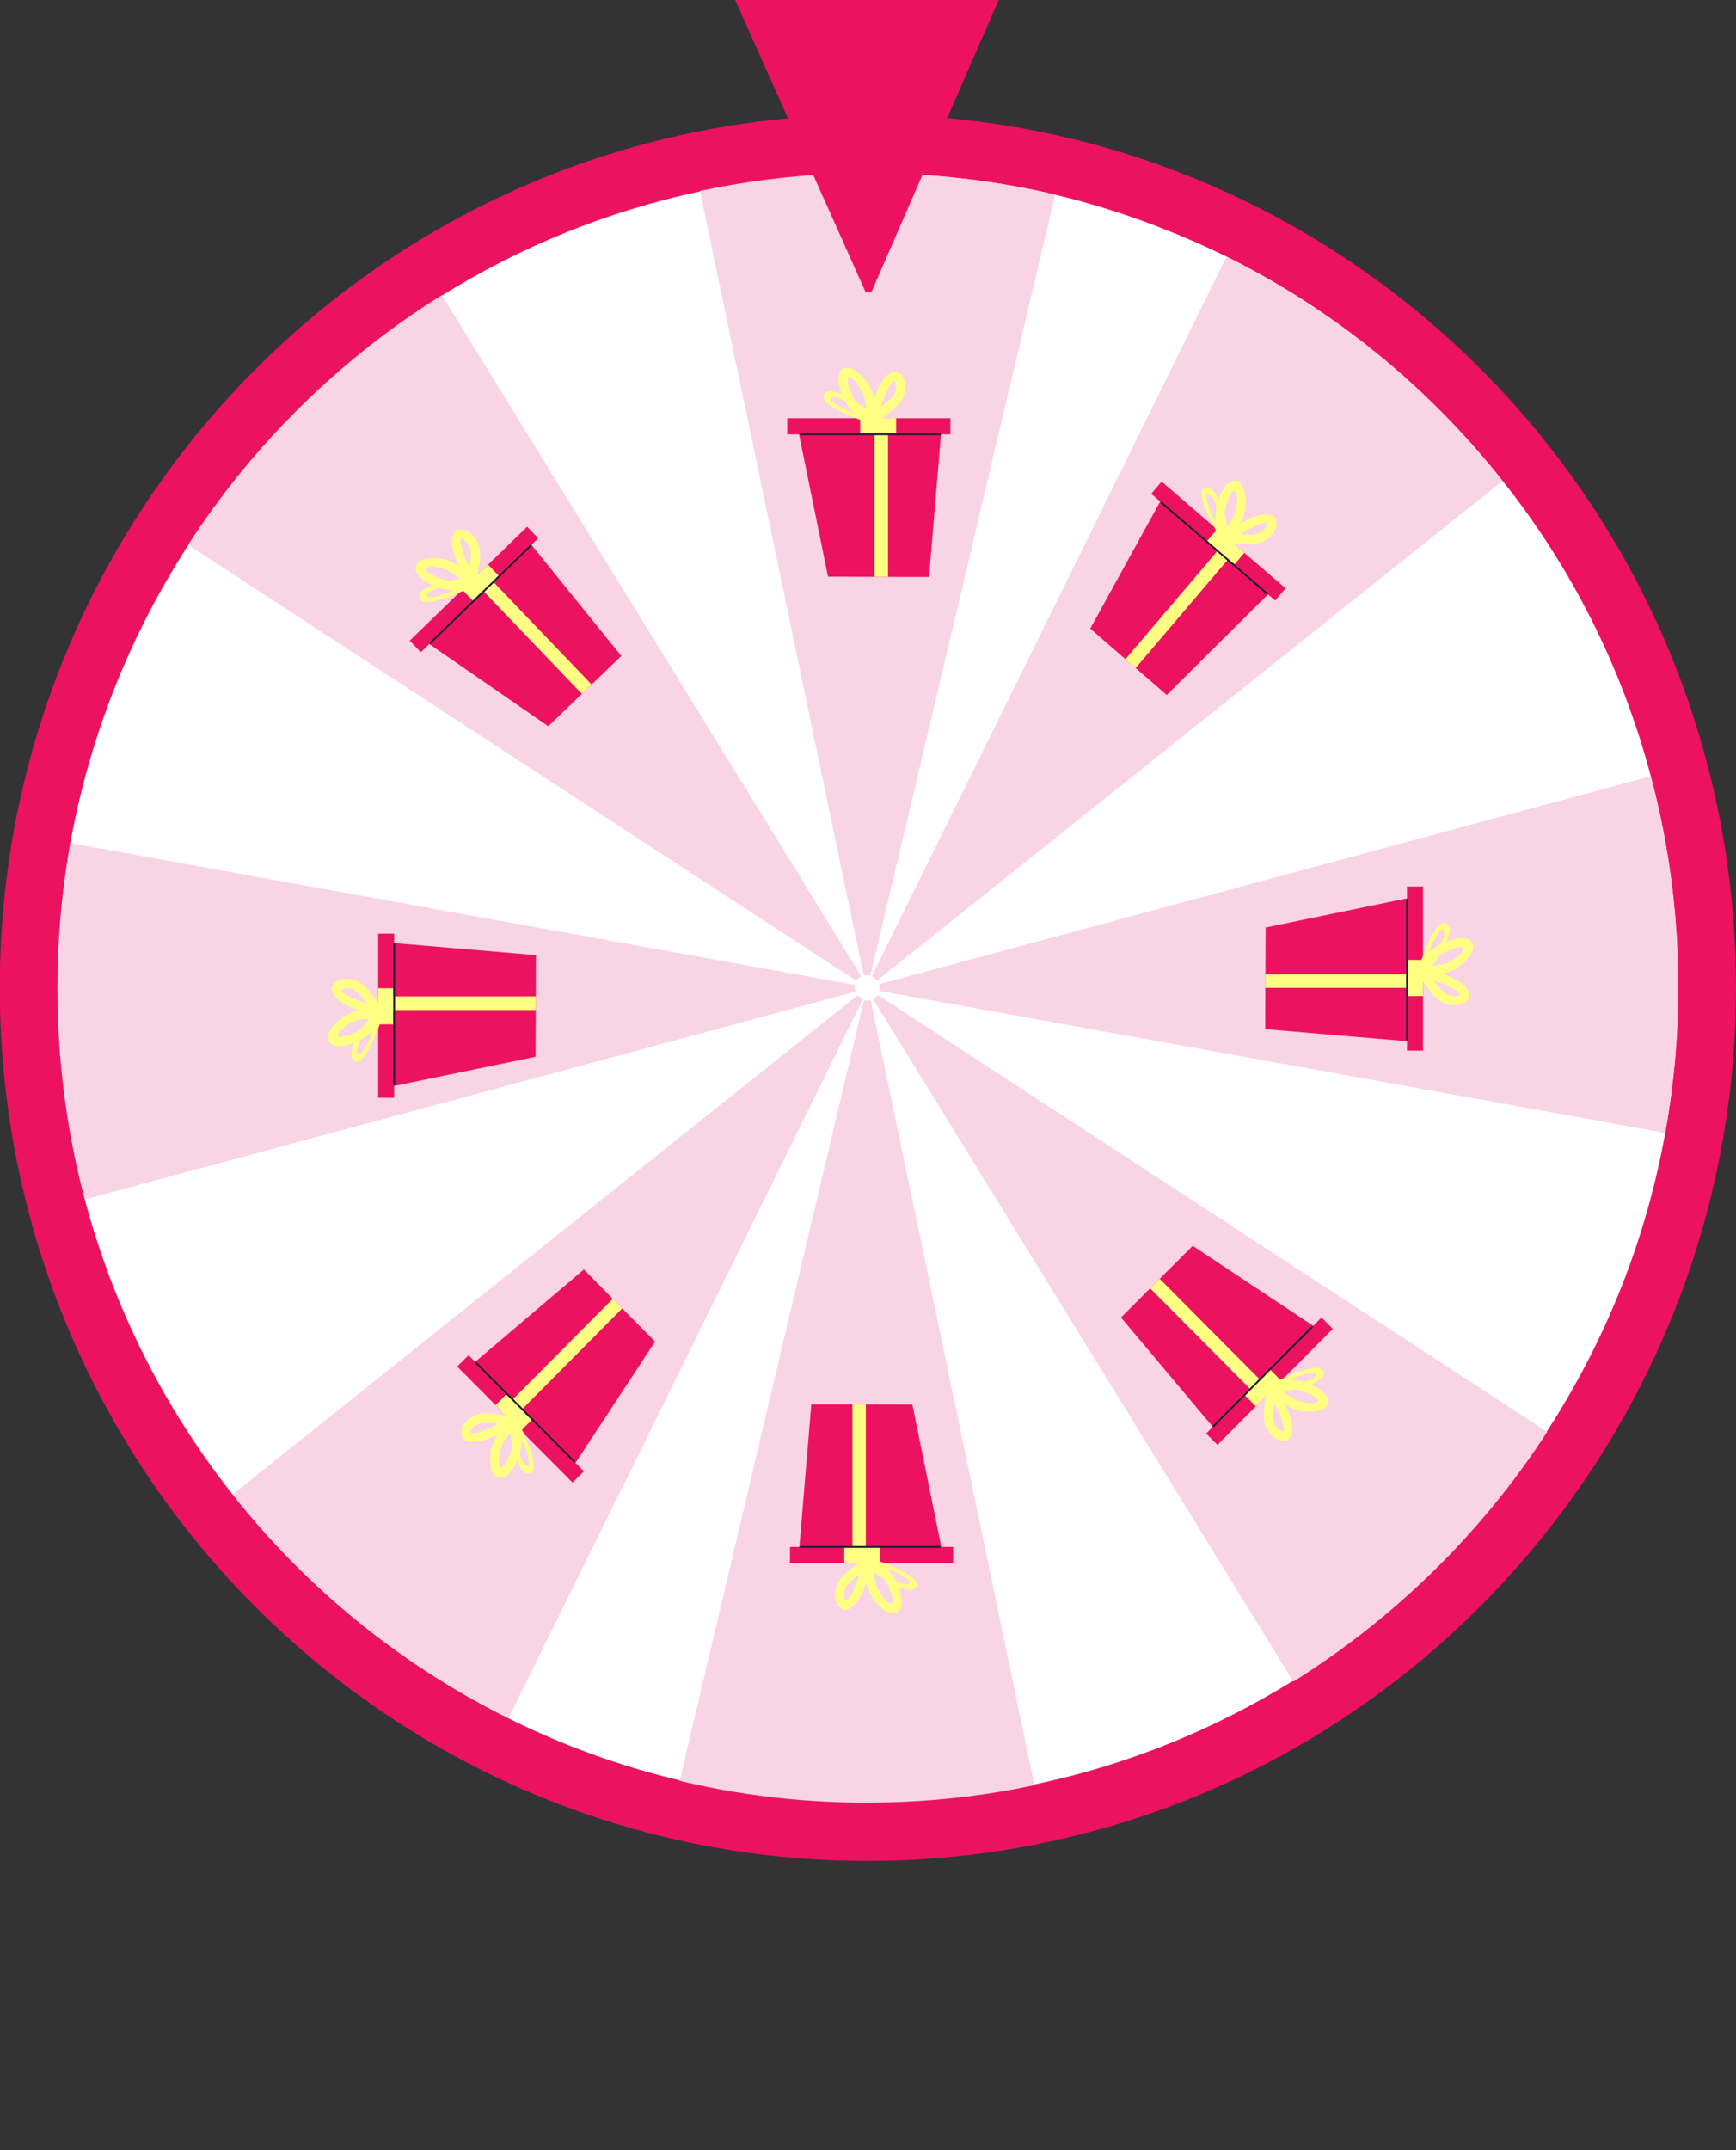
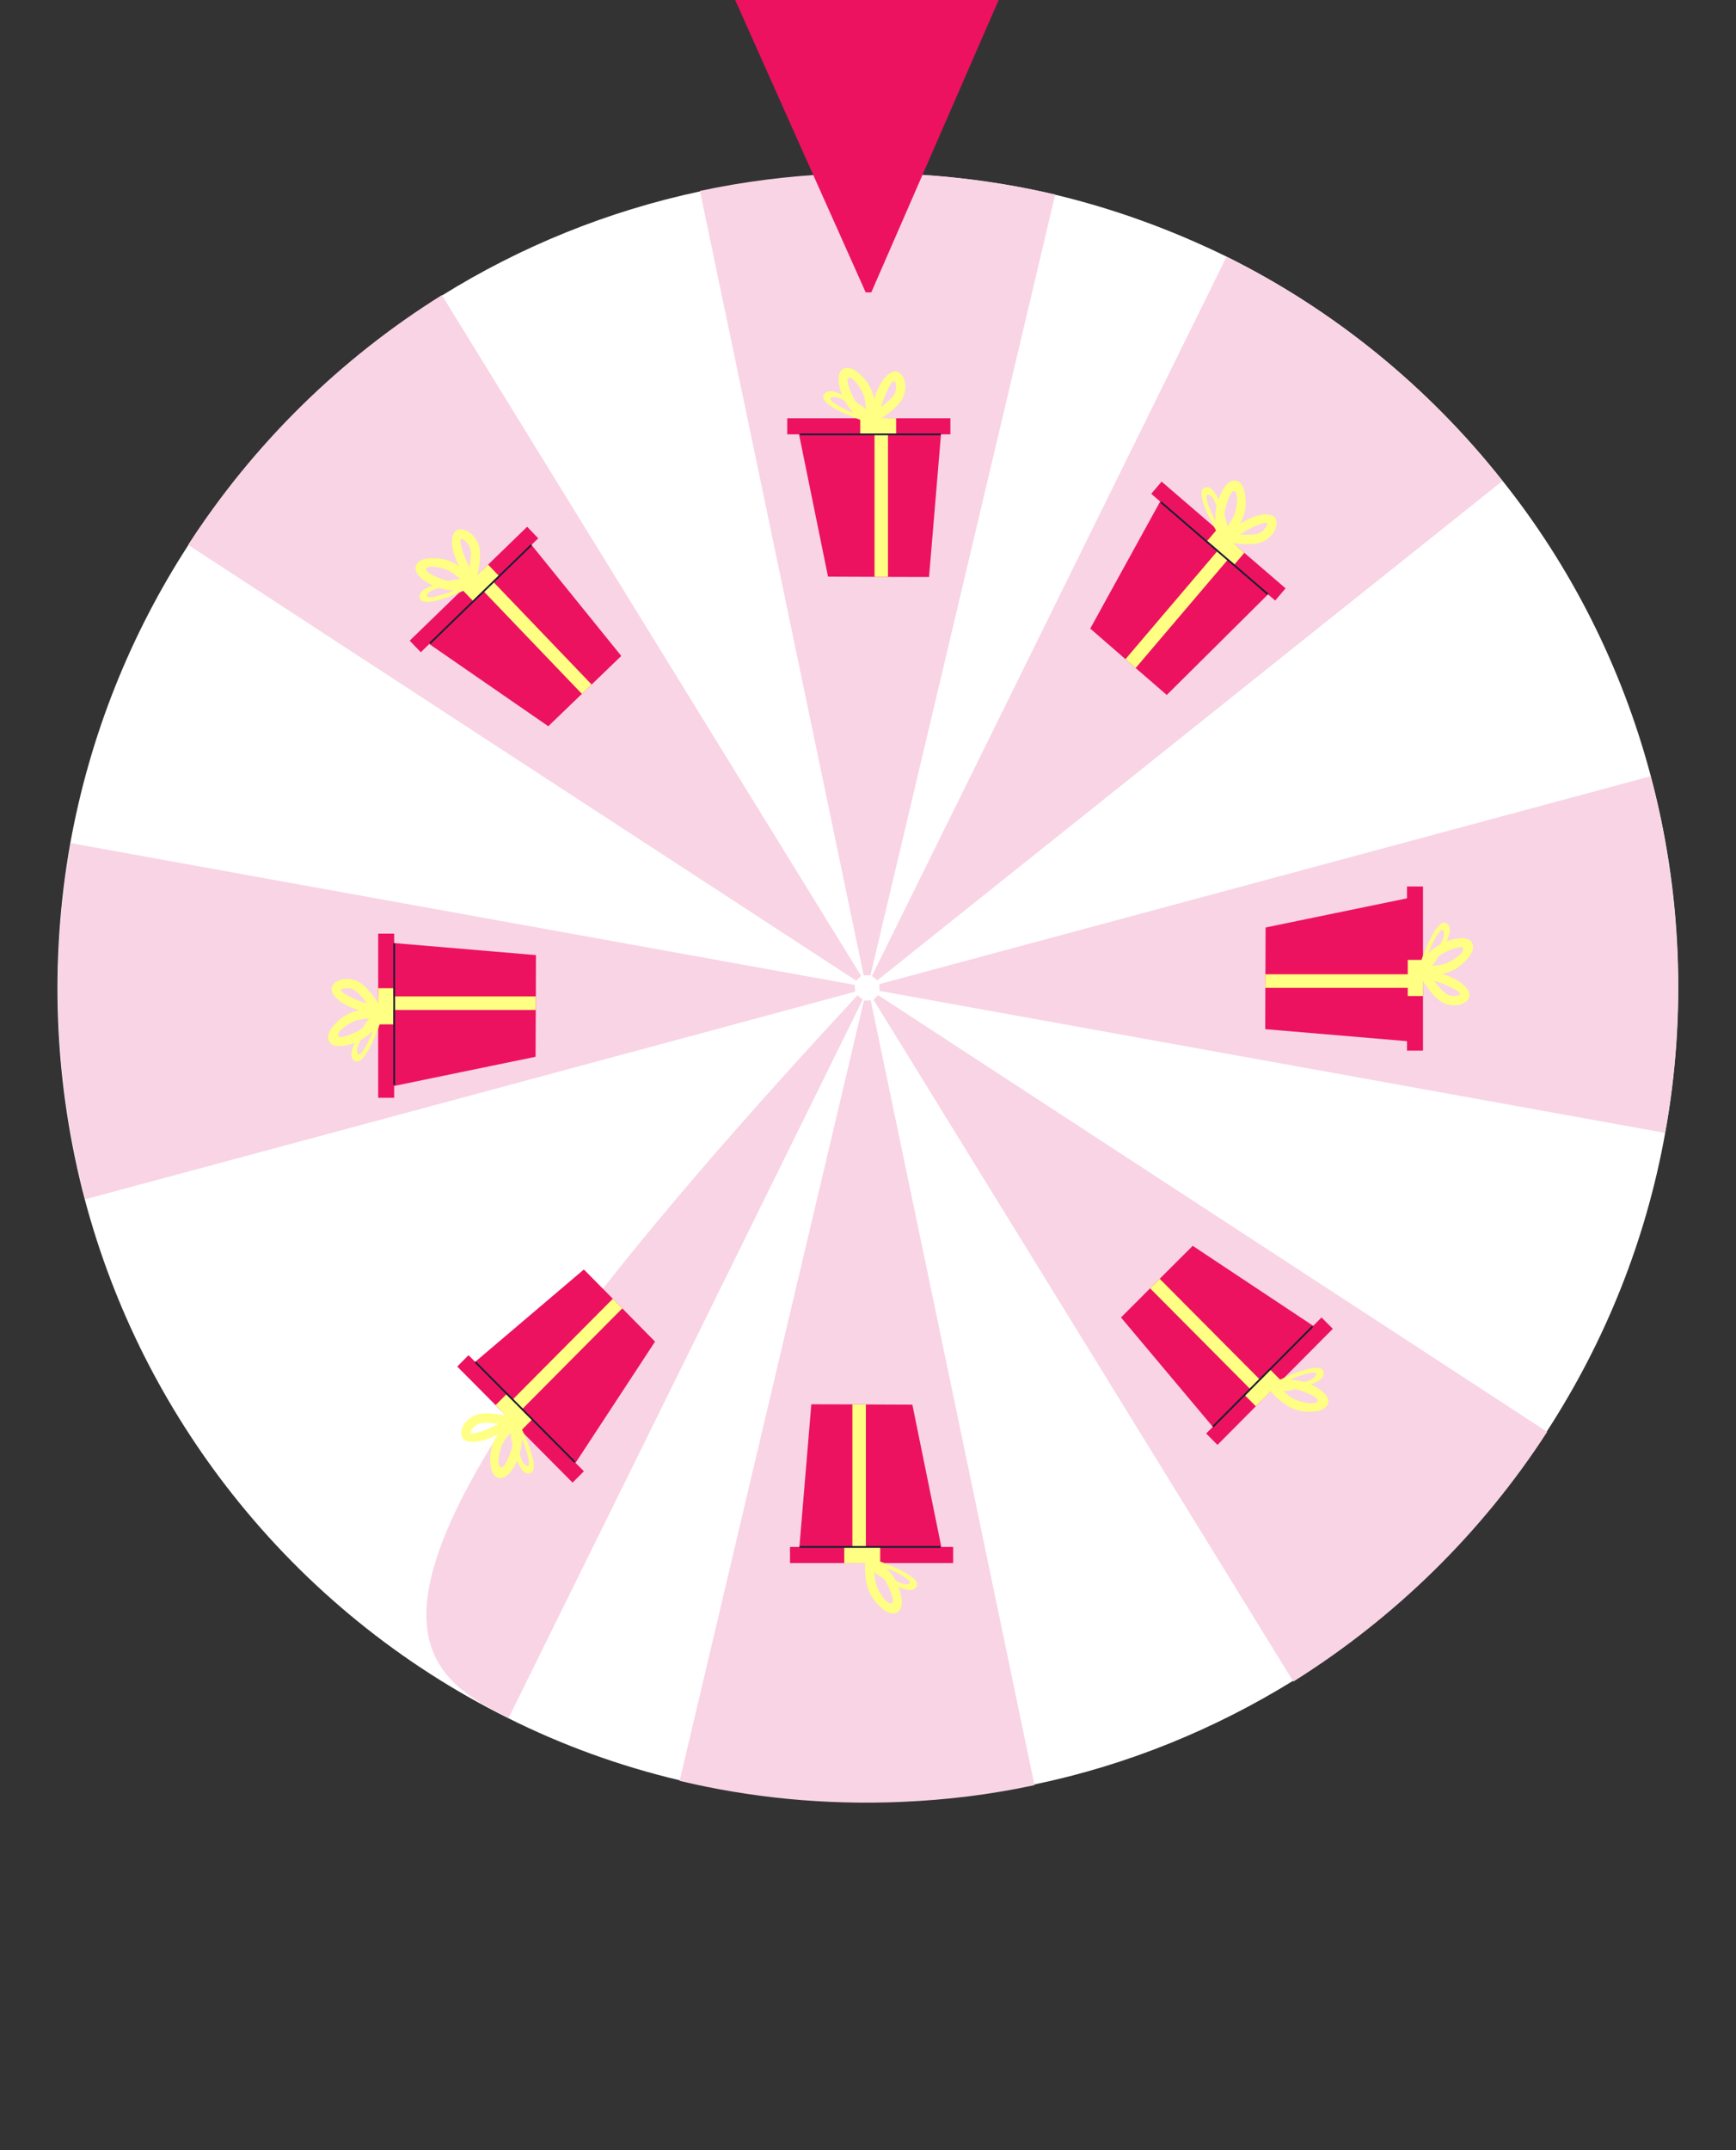
<svg xmlns="http://www.w3.org/2000/svg" width="189" height="234" viewBox="0 0 189 234" fill="none">
  <rect x="0" y="0" width="189" height="234" fill="#333333" stroke="none" />
  <g clip-path="url(#clip0_13_51)">
-     <path d="M0.058 111.457C2.208 163.891 46.228 204.624 98.379 202.438C150.531 200.251 191.065 155.972 188.915 103.539C186.766 51.105 142.746 10.372 90.595 12.559C38.443 14.745 -2.091 59.024 0.058 111.457Z" fill="#EC125F" />
    <path d="M90.916 18.964C85.905 19.176 80.985 19.804 76.253 20.82C66.105 22.98 56.618 26.867 48.099 32.171C37.013 39.092 27.573 48.389 20.489 59.342C14.214 69.025 9.788 79.99 7.657 91.746C6.535 98.047 6.062 104.568 6.333 111.23C6.603 117.893 7.604 124.351 9.233 130.536C12.398 142.439 17.931 153.278 25.298 162.606C33.364 172.819 43.594 181.161 55.296 186.969C61.173 189.908 67.417 192.19 73.975 193.741C81.702 195.59 89.805 196.384 98.107 196.032C103.068 195.822 107.891 195.223 112.574 194.209C122.748 192.097 132.259 188.185 140.804 182.904C151.889 175.959 161.354 166.685 168.439 155.732C174.713 146.049 179.188 135.058 181.293 123.278C182.439 116.975 182.912 110.43 182.641 103.768C182.371 97.106 181.369 90.623 179.716 84.439C176.55 72.535 171.015 61.647 163.6 52.346C155.508 42.109 145.253 33.744 133.551 27.936C127.652 25.047 121.382 22.741 114.873 21.188C107.197 19.387 99.143 18.591 90.89 18.94L90.916 18.964Z" fill="white" />
    <path d="M179.698 84.481C151.718 92.013 123.74 99.569 95.736 107.102L95.766 107.841C124.285 112.982 152.78 118.149 181.274 123.291C182.42 116.994 182.893 110.453 182.622 103.796C182.352 97.139 181.351 90.66 179.698 84.481Z" fill="#F9D4E4" />
    <path d="M7.701 91.755C6.579 98.051 6.106 104.567 6.377 111.225C6.647 117.882 7.647 124.336 9.276 130.516C37.23 122.985 65.162 115.48 93.091 107.926L93.061 107.187C64.641 102.041 36.172 96.923 7.701 91.755Z" fill="#F9D4E4" />
    <path d="M133.528 27.956C120.661 54.06 107.818 80.138 94.926 106.218C95.129 106.382 95.307 106.523 95.511 106.688C118.224 88.571 140.888 70.433 163.578 52.342C155.485 42.105 145.229 33.739 133.527 27.931L133.528 27.956Z" fill="#F9D4E4" />
-     <path d="M93.34 108.341C70.65 126.432 48.009 144.52 25.368 162.608C33.435 172.822 43.666 181.164 55.368 186.972C68.236 160.893 81.081 134.864 93.924 108.786C93.745 108.621 93.543 108.481 93.364 108.315L93.34 108.341Z" fill="#F9D4E4" />
+     <path d="M93.34 108.341C33.435 172.822 43.666 181.164 55.368 186.972C68.236 160.893 81.081 134.864 93.924 108.786C93.745 108.621 93.543 108.481 93.364 108.315L93.34 108.341Z" fill="#F9D4E4" />
    <path d="M90.878 18.922C85.864 19.134 80.94 19.763 76.205 20.779C82.162 49.234 88.095 77.69 94.028 106.146C94.274 106.136 94.545 106.149 94.766 106.14C101.47 77.817 108.199 49.493 114.878 21.171C107.197 19.369 99.137 18.573 90.878 18.922Z" fill="#F9D4E4" />
    <path d="M94.059 108.89C87.355 137.213 80.674 165.486 73.994 193.808C81.727 195.657 89.835 196.451 98.144 196.099C103.109 195.889 107.935 195.29 112.622 194.275C106.689 165.819 100.755 137.338 94.797 108.883C94.576 108.893 94.305 108.879 94.059 108.89Z" fill="#F9D4E4" />
    <path d="M48.096 32.122C37.01 39.042 27.57 48.341 20.485 59.294C44.725 75.126 68.963 90.909 93.201 106.716C93.392 106.56 93.557 106.38 93.746 106.199C78.546 81.506 63.297 56.815 48.096 32.097L48.096 32.122Z" fill="#F9D4E4" />
    <path d="M95.623 108.289C95.457 108.444 95.268 108.626 95.103 108.806C110.329 133.522 125.58 158.263 140.807 183.004C151.893 176.058 161.358 166.784 168.443 155.83C144.153 139.976 119.89 124.169 95.624 108.314L95.623 108.289Z" fill="#F9D4E4" />
    <path d="M94.225 31.816C94.444 31.816 94.641 31.816 94.86 31.816C99.631 20.868 104.402 9.921 109.173 -1.026H79.584C84.465 9.921 89.345 20.868 94.247 31.816H94.225Z" fill="#EC125F" />
    <g clip-path="url(#clip1_13_51)">
      <path d="M102.551 46.022C102.516 46.437 102.477 46.856 102.446 47.271C102.014 52.449 101.582 57.623 101.146 62.796C99.66 62.789 98.174 62.785 96.679 62.785C96.193 62.777 95.703 62.777 95.213 62.777C93.528 62.769 91.839 62.765 90.147 62.757C89.096 57.595 88.049 52.433 86.991 47.271C86.913 46.871 86.824 46.465 86.746 46.061C88.906 46.053 91.061 46.05 93.221 46.05C93.886 46.042 94.547 46.042 95.213 46.042C95.703 46.042 96.197 46.034 96.679 46.034H97.131C98.944 46.026 100.749 46.026 102.555 46.022H102.551Z" fill="#EC125F" />
      <path d="M103.469 45.521H85.707V47.271H103.469V45.521Z" fill="#EC125F" />
      <path d="M96.676 45.521V62.785C96.189 62.777 95.699 62.777 95.209 62.777V45.521H96.676Z" fill="#FFFF83" />
      <path d="M97.561 45.521H93.65V47.188H97.561V45.521Z" fill="#FFFF83" />
      <path d="M102.344 47.368H87.177C87.123 47.368 87.08 47.325 87.08 47.271C87.08 47.216 87.123 47.173 87.177 47.173H102.344C102.398 47.173 102.441 47.216 102.441 47.271C102.441 47.325 102.398 47.368 102.344 47.368Z" fill="#1A1F33" />
      <path d="M94.881 45.302C94.165 44.782 93.457 44.206 92.998 43.435C92.799 43.103 91.947 41.259 92.402 41.13C93.013 40.962 93.928 42.641 94.064 43.103C94.305 43.913 94.313 44.762 94.285 45.596C94.266 46.241 95.258 46.241 95.282 45.596C95.328 44.226 95.235 42.778 94.418 41.627C93.951 40.97 92.671 39.58 91.749 40.171C90.908 40.711 91.449 42.472 91.741 43.154C92.297 44.461 93.247 45.345 94.379 46.167C94.9 46.547 95.398 45.678 94.881 45.302Z" fill="#FFFF83" />
      <path d="M95.496 45.643C95.733 45.001 95.885 44.336 96.103 43.686C96.2 43.396 97.006 41.31 97.395 41.474C97.558 41.545 97.582 42.222 97.543 42.433C97.449 42.934 97.091 43.306 96.725 43.639C96.15 44.159 95.508 44.602 94.889 45.067C94.379 45.447 94.877 46.316 95.391 45.932C96.344 45.22 97.566 44.519 98.2 43.471C98.671 42.696 98.76 41.334 98.021 40.653C97.224 39.921 96.259 41.107 95.889 41.729C95.22 42.868 94.986 44.155 94.535 45.377C94.313 45.983 95.274 46.242 95.496 45.643Z" fill="#FFFF83" />
      <path d="M94.528 45.463C93.664 45.189 92.835 44.954 92.018 44.551C91.722 44.402 91.415 44.254 91.135 44.077C90.793 43.866 89.906 43.291 90.761 43.212C91.33 43.158 92.236 43.8 92.742 44.089C93.563 44.559 94.353 45.06 94.695 45.995C94.804 46.297 95.287 46.163 95.174 45.862C94.738 44.676 93.761 44.066 92.695 43.49C92.115 43.177 90.559 42.226 89.906 42.723C88.353 43.913 93.816 45.76 94.399 45.948C94.707 46.046 94.835 45.561 94.532 45.467L94.528 45.463Z" fill="#FFFF83" />
    </g>
    <g clip-path="url(#clip2_13_51)">
      <path d="M138.937 63.807C138.643 64.1 138.342 64.392 138.051 64.687C134.375 68.338 130.703 71.987 127.027 75.633C125.903 74.655 124.776 73.68 123.641 72.703C123.277 72.379 122.904 72.058 122.532 71.737C121.257 70.63 119.977 69.522 118.696 68.409C121.234 63.8 123.776 59.194 126.309 54.579C126.508 54.225 126.703 53.858 126.904 53.5C128.55 54.907 130.19 56.313 131.831 57.726C132.341 58.155 132.844 58.588 133.35 59.023C133.722 59.343 134.102 59.661 134.469 59.976L134.812 60.271C136.195 61.451 137.566 62.632 138.94 63.81L138.937 63.807Z" fill="#EC125F" />
      <path d="M139.959 64.027L126.465 52.411L125.334 53.74L138.829 65.357L139.959 64.027Z" fill="#EC125F" />
      <path d="M134.798 59.585L123.639 72.701C123.275 72.377 122.902 72.056 122.53 71.735L133.684 58.625L134.798 59.585Z" fill="#FFFF83" />
      <path d="M135.471 60.164L132.5 57.607L131.422 58.874L134.393 61.431L135.471 60.164Z" fill="#FFFF83" />
      <path d="M137.912 64.696L126.389 54.776C126.347 54.741 126.343 54.68 126.378 54.639C126.414 54.597 126.474 54.592 126.515 54.628L138.038 64.547C138.08 64.583 138.084 64.644 138.049 64.685C138.013 64.727 137.953 64.731 137.912 64.696Z" fill="#1A1F33" />
      <path d="M133.578 58.246C133.37 57.382 133.204 56.482 133.354 55.596C133.418 55.213 133.962 53.255 134.392 53.455C134.964 53.727 134.574 55.6 134.379 56.04C134.038 56.813 133.495 57.464 132.936 58.079C132.504 58.557 133.257 59.206 133.693 58.731C134.613 57.721 135.479 56.559 135.602 55.151C135.672 54.346 135.597 52.453 134.515 52.299C133.527 52.16 132.8 53.851 132.581 54.56C132.159 55.917 132.308 57.209 132.637 58.575C132.788 59.204 133.728 58.87 133.578 58.246Z" fill="#FFFF83" />
      <path d="M133.826 58.906C134.421 58.574 134.966 58.168 135.552 57.816C135.813 57.66 137.773 56.602 137.962 56.981C138.041 57.142 137.621 57.671 137.455 57.806C137.06 58.126 136.548 58.174 136.055 58.188C135.281 58.207 134.507 58.123 133.736 58.072C133.104 58.027 132.92 59.013 133.559 59.058C134.743 59.14 136.124 59.407 137.284 59.025C138.143 58.744 139.091 57.767 138.97 56.767C138.837 55.689 137.337 55.959 136.654 56.19C135.409 56.617 134.4 57.443 133.267 58.075C132.707 58.391 133.27 59.216 133.826 58.906Z" fill="#FFFF83" />
      <path d="M133.206 58.136C132.726 57.363 132.249 56.642 131.888 55.802C131.76 55.495 131.622 55.181 131.523 54.864C131.4 54.48 131.098 53.462 131.799 53.963C132.266 54.293 132.54 55.373 132.737 55.924C133.057 56.818 133.333 57.715 132.989 58.65C132.877 58.95 133.329 59.164 133.438 58.861C133.874 57.675 133.526 56.573 133.088 55.439C132.85 54.822 132.283 53.081 131.465 53.031C129.516 52.92 132.472 57.896 132.794 58.42C132.965 58.696 133.376 58.411 133.206 58.141L133.206 58.136Z" fill="#FFFF83" />
    </g>
    <g clip-path="url(#clip3_13_51)">
      <path d="M154.424 113.415C154.011 113.38 153.595 113.34 153.183 113.309C148.035 112.875 142.891 112.44 137.748 112.002C137.755 110.507 137.759 109.012 137.759 107.509C137.767 107.02 137.767 106.527 137.767 106.033C137.775 104.339 137.779 102.64 137.787 100.938C142.919 99.881 148.051 98.828 153.183 97.764C153.58 97.686 153.984 97.596 154.385 97.517C154.393 99.689 154.397 101.858 154.397 104.03C154.404 104.699 154.404 105.364 154.404 106.033C154.404 106.527 154.412 107.024 154.412 107.509L154.412 107.963C154.42 109.787 154.42 111.603 154.424 113.419L154.424 113.415Z" fill="#EC125F" />
      <path d="M154.922 114.339L154.922 96.473L153.183 96.473L153.183 114.339L154.922 114.339Z" fill="#EC125F" />
      <path d="M154.922 107.506L137.759 107.506C137.767 107.017 137.767 106.523 137.767 106.03L154.922 106.03L154.922 107.506Z" fill="#FFFF83" />
      <path d="M154.922 108.397L154.922 104.464L153.264 104.464L153.264 108.397L154.922 108.397Z" fill="#FFFF83" />
-       <path d="M153.085 113.208L153.085 97.953C153.085 97.898 153.128 97.855 153.182 97.855C153.236 97.855 153.279 97.898 153.279 97.953L153.279 113.208C153.279 113.263 153.236 113.306 153.182 113.306C153.128 113.306 153.085 113.263 153.085 113.208Z" fill="#1A1F33" />
      <path d="M155.14 105.702C155.657 104.982 156.229 104.27 156.996 103.808C157.326 103.608 159.159 102.751 159.287 103.209C159.455 103.824 157.786 104.743 157.326 104.88C156.521 105.123 155.677 105.131 154.848 105.103C154.206 105.084 154.206 106.082 154.848 106.105C156.21 106.152 157.649 106.058 158.793 105.237C159.447 104.767 160.828 103.479 160.241 102.552C159.704 101.706 157.953 102.25 157.276 102.544C155.976 103.104 155.097 104.059 154.28 105.197C153.903 105.722 154.766 106.223 155.14 105.702Z" fill="#FFFF83" />
      <path d="M154.802 106.32C155.44 106.559 156.101 106.712 156.747 106.931C157.035 107.029 159.109 107.839 158.945 108.23C158.875 108.395 158.202 108.418 157.992 108.379C157.494 108.285 157.125 107.925 156.794 107.557C156.276 106.978 155.837 106.332 155.374 105.71C154.996 105.197 154.132 105.698 154.514 106.215C155.222 107.174 155.918 108.403 156.961 109.04C157.731 109.514 159.085 109.604 159.763 108.86C160.49 108.058 159.311 107.088 158.693 106.716C157.56 106.043 156.28 105.808 155.066 105.354C154.463 105.131 154.206 106.097 154.802 106.32Z" fill="#FFFF83" />
      <path d="M154.98 105.346C155.252 104.477 155.486 103.643 155.886 102.821C156.034 102.524 156.182 102.215 156.357 101.933C156.567 101.589 157.139 100.696 157.217 101.557C157.272 102.129 156.633 103.041 156.346 103.549C155.879 104.375 155.381 105.17 154.451 105.514C154.151 105.624 154.283 106.109 154.583 105.995C155.762 105.557 156.369 104.575 156.941 103.502C157.252 102.919 158.198 101.354 157.703 100.696C156.521 99.135 154.684 104.63 154.497 105.217C154.4 105.526 154.883 105.655 154.976 105.35L154.98 105.346Z" fill="#FFFF83" />
    </g>
    <g clip-path="url(#clip4_13_51)">
      <path d="M132.844 156.238C132.577 155.92 132.31 155.596 132.041 155.281C128.706 151.312 125.374 147.346 122.045 143.378C123.102 142.326 124.156 141.272 125.212 140.209C125.561 139.869 125.908 139.52 126.255 139.171C127.452 137.979 128.648 136.78 129.851 135.582C134.222 138.485 138.591 141.391 142.969 144.288C143.304 144.515 143.654 144.739 143.992 144.969C142.471 146.511 140.949 148.047 139.422 149.582C138.957 150.061 138.49 150.532 138.019 151.005C137.672 151.354 137.329 151.711 136.987 152.054L136.668 152.375C135.392 153.67 134.115 154.954 132.841 156.241L132.844 156.238Z" fill="#EC125F" />
      <path d="M132.546 157.246L145.105 144.613L143.876 143.376L131.316 156.009L132.546 157.246Z" fill="#EC125F" />
      <path d="M137.349 152.414L125.214 140.207C125.563 139.867 125.91 139.518 126.256 139.169L138.387 151.371L137.349 152.414Z" fill="#FFFF83" />
      <path d="M136.723 153.045L139.488 150.263L138.316 149.084L135.551 151.866L136.723 153.045Z" fill="#FFFF83" />
      <path d="M132.042 155.14L142.766 144.353C142.805 144.314 142.865 144.314 142.904 144.353C142.942 144.392 142.942 144.453 142.904 144.491L132.18 155.279C132.141 155.317 132.08 155.317 132.042 155.279C132.003 155.24 132.003 155.179 132.042 155.14Z" fill="#1A1F33" />
      <path d="M138.771 151.294C139.644 151.152 140.549 151.056 141.415 151.274C141.79 151.368 143.688 152.066 143.457 152.481C143.143 153.034 141.316 152.497 140.895 152.268C140.155 151.866 139.553 151.271 138.986 150.663C138.546 150.192 137.844 150.898 138.282 151.371C139.212 152.373 140.296 153.33 141.682 153.563C142.475 153.696 144.356 153.768 144.593 152.694C144.808 151.714 143.187 150.854 142.502 150.58C141.19 150.051 139.897 150.101 138.518 150.325C137.883 150.427 138.141 151.396 138.771 151.294Z" fill="#FFFF83" />
-       <path d="M138.096 151.49C138.379 152.113 138.739 152.691 139.042 153.306C139.177 153.58 140.074 155.627 139.683 155.788C139.518 155.854 139.026 155.392 138.904 155.215C138.618 154.794 138.61 154.277 138.635 153.782C138.676 153.004 138.819 152.235 138.929 151.465C139.023 150.834 138.06 150.574 137.966 151.211C137.793 152.392 137.422 153.757 137.71 154.949C137.922 155.832 138.816 156.859 139.818 156.815C140.896 156.765 140.745 155.24 140.569 154.537C140.242 153.256 139.502 152.179 138.962 150.995C138.693 150.408 137.831 150.909 138.096 151.49Z" fill="#FFFF83" />
      <path d="M138.909 150.928C139.713 150.507 140.464 150.084 141.325 149.788C141.639 149.683 141.96 149.569 142.282 149.495C142.673 149.401 143.705 149.176 143.154 149.841C142.791 150.283 141.699 150.474 141.138 150.629C140.227 150.881 139.316 151.089 138.417 150.671C138.128 150.535 137.88 150.972 138.172 151.105C139.314 151.634 140.433 151.371 141.592 151.019C142.222 150.829 143.991 150.394 144.104 149.578C144.365 147.632 139.204 150.211 138.659 150.494C138.373 150.643 138.623 151.078 138.904 150.928L138.909 150.928Z" fill="#FFFF83" />
    </g>
    <g clip-path="url(#clip5_13_51)">
      <path d="M86.926 169.602C86.961 169.187 87 168.768 87.031 168.353C87.463 163.176 87.895 158.002 88.33 152.828C89.817 152.836 91.303 152.839 92.797 152.839C93.284 152.847 93.774 152.847 94.264 152.847C95.949 152.855 97.637 152.859 99.33 152.867C100.38 158.029 101.427 163.191 102.485 168.353C102.563 168.753 102.653 169.16 102.73 169.563C100.571 169.571 98.415 169.575 96.256 169.575C95.591 169.582 94.929 169.582 94.264 169.582C93.774 169.582 93.28 169.59 92.797 169.59L92.346 169.59C90.533 169.598 88.727 169.598 86.922 169.602L86.926 169.602Z" fill="#EC125F" />
      <path d="M86.008 170.103L103.77 170.103L103.77 168.353L86.008 168.353L86.008 170.103Z" fill="#EC125F" />
      <path d="M92.801 170.103L92.801 152.839C93.287 152.847 93.778 152.847 94.268 152.847L94.268 170.103L92.801 170.103Z" fill="#FFFF83" />
      <path d="M91.916 170.103L95.826 170.103L95.826 168.436L91.916 168.436L91.916 170.103Z" fill="#FFFF83" />
      <path d="M87.133 168.255L102.299 168.255C102.354 168.255 102.396 168.299 102.396 168.353C102.396 168.408 102.354 168.451 102.299 168.451L87.133 168.451C87.078 168.451 87.035 168.408 87.035 168.353C87.035 168.299 87.078 168.255 87.133 168.255Z" fill="#1A1F33" />
      <path d="M94.596 170.322C95.312 170.842 96.02 171.418 96.479 172.189C96.677 172.521 97.529 174.365 97.074 174.494C96.463 174.662 95.549 172.983 95.413 172.521C95.172 171.711 95.164 170.862 95.191 170.028C95.21 169.383 94.218 169.383 94.195 170.028C94.148 171.398 94.242 172.846 95.059 173.997C95.526 174.654 96.806 176.044 97.728 175.453C98.568 174.913 98.028 173.152 97.736 172.471C97.179 171.163 96.23 170.279 95.098 169.457C94.576 169.077 94.078 169.946 94.596 170.322Z" fill="#FFFF83" />
-       <path d="M93.981 169.981C93.743 170.623 93.591 171.289 93.374 171.938C93.276 172.228 92.471 174.314 92.082 174.15C91.918 174.079 91.895 173.402 91.934 173.191C92.027 172.69 92.385 172.318 92.751 171.985C93.327 171.465 93.969 171.023 94.588 170.557C95.097 170.177 94.599 169.308 94.086 169.692C93.132 170.404 91.911 171.105 91.276 172.154C90.806 172.929 90.716 174.29 91.455 174.971C92.253 175.703 93.218 174.517 93.588 173.895C94.257 172.756 94.49 171.469 94.942 170.248C95.163 169.641 94.202 169.383 93.981 169.981Z" fill="#FFFF83" />
      <path d="M94.949 170.161C95.812 170.435 96.641 170.67 97.458 171.073C97.754 171.222 98.061 171.37 98.342 171.547C98.684 171.758 99.571 172.333 98.715 172.412C98.147 172.466 97.24 171.824 96.735 171.535C95.914 171.065 95.124 170.564 94.781 169.629C94.672 169.327 94.19 169.461 94.303 169.762C94.739 170.948 95.715 171.558 96.781 172.134C97.361 172.447 98.917 173.398 99.571 172.901C101.124 171.711 95.661 169.864 95.077 169.676C94.77 169.578 94.641 170.063 94.945 170.157L94.949 170.161Z" fill="#FFFF83" />
    </g>
    <g clip-path="url(#clip6_13_51)">
      <path d="M50.78 149.018C51.096 148.749 51.418 148.481 51.732 148.21C55.677 144.856 59.62 141.504 63.565 138.156C64.61 139.218 65.658 140.278 66.715 141.341C67.053 141.692 67.4 142.041 67.747 142.39C68.932 143.594 70.124 144.797 71.315 146.007C68.429 150.404 65.54 154.799 62.66 159.202C62.434 159.54 62.211 159.891 61.983 160.231C60.45 158.701 58.923 157.171 57.396 155.635C56.92 155.167 56.453 154.697 55.982 154.223C55.636 153.875 55.281 153.529 54.94 153.186L54.62 152.864C53.333 151.58 52.056 150.296 50.777 149.015L50.78 149.018Z" fill="#EC125F" />
      <path d="M49.779 148.719L62.338 161.352L63.568 160.115L51.008 147.482L49.779 148.719Z" fill="#EC125F" />
      <path d="M54.582 153.55L66.718 141.343C67.056 141.695 67.403 142.044 67.749 142.392L55.619 154.594L54.582 153.55Z" fill="#FFFF83" />
      <path d="M53.956 152.92L56.721 155.701L57.893 154.522L55.128 151.741L53.956 152.92Z" fill="#FFFF83" />
      <path d="M51.872 148.212L62.596 158.999C62.635 159.038 62.635 159.099 62.596 159.137C62.557 159.176 62.497 159.176 62.458 159.137L51.734 148.35C51.696 148.311 51.696 148.25 51.734 148.212C51.773 148.173 51.833 148.173 51.872 148.212Z" fill="#1A1F33" />
      <path d="M55.696 154.981C55.836 155.858 55.933 156.769 55.715 157.64C55.622 158.017 54.928 159.926 54.516 159.694C53.965 159.378 54.499 157.541 54.728 157.117C55.127 156.373 55.718 155.767 56.323 155.197C56.791 154.754 56.09 154.048 55.619 154.488C54.623 155.424 53.671 156.514 53.44 157.909C53.308 158.706 53.236 160.599 54.304 160.837C55.278 161.053 56.133 159.423 56.406 158.733C56.931 157.413 56.882 156.113 56.659 154.726C56.557 154.087 55.594 154.347 55.696 154.981Z" fill="#FFFF83" />
      <path d="M55.501 154.303C54.882 154.588 54.306 154.95 53.696 155.255C53.423 155.39 51.388 156.292 51.228 155.899C51.162 155.733 51.621 155.238 51.797 155.116C52.216 154.829 52.73 154.82 53.222 154.845C53.996 154.887 54.761 155.031 55.525 155.141C56.153 155.235 56.411 154.267 55.778 154.173C54.604 153.998 53.247 153.625 52.062 153.915C51.184 154.128 50.163 155.028 50.207 156.035C50.257 157.12 51.773 156.968 52.471 156.791C53.745 156.461 54.816 155.717 55.993 155.174C56.576 154.903 56.078 154.037 55.501 154.303Z" fill="#FFFF83" />
      <path d="M56.059 155.119C56.477 155.927 56.898 156.683 57.193 157.549C57.297 157.864 57.41 158.188 57.484 158.512C57.578 158.905 57.801 159.943 57.141 159.389C56.7 159.024 56.511 157.925 56.356 157.361C56.106 156.445 55.9 155.529 56.315 154.624C56.45 154.333 56.015 154.084 55.883 154.378C55.358 155.526 55.619 156.652 55.968 157.817C56.158 158.451 56.59 160.231 57.402 160.344C59.336 160.607 56.772 155.415 56.491 154.867C56.343 154.58 55.911 154.831 56.059 155.114L56.059 155.119Z" fill="#FFFF83" />
    </g>
    <g clip-path="url(#clip7_13_51)">
      <path d="M41.672 102.53C42.084 102.566 42.501 102.605 42.913 102.636C48.061 103.07 53.205 103.505 58.348 103.943C58.34 105.438 58.337 106.933 58.337 108.436C58.329 108.925 58.329 109.418 58.329 109.912C58.321 111.606 58.317 113.305 58.309 115.007C53.177 116.064 48.045 117.117 42.913 118.181C42.516 118.26 42.112 118.35 41.711 118.428C41.703 116.256 41.699 114.088 41.699 111.915C41.691 111.246 41.691 110.581 41.691 109.912C41.691 109.418 41.684 108.921 41.684 108.436L41.684 107.982C41.676 106.158 41.676 104.342 41.672 102.526L41.672 102.53Z" fill="#EC125F" />
      <path d="M41.174 101.606L41.174 119.472L42.913 119.472L42.913 101.606L41.174 101.606Z" fill="#EC125F" />
      <path d="M41.174 108.439L58.337 108.439C58.329 108.929 58.329 109.422 58.329 109.915L41.174 109.915L41.174 108.439Z" fill="#FFFF83" />
      <path d="M41.174 107.548L41.174 111.481L42.831 111.481L42.831 107.548L41.174 107.548Z" fill="#FFFF83" />
      <path d="M43.011 102.737L43.011 117.993C43.011 118.047 42.968 118.09 42.914 118.09C42.859 118.09 42.817 118.047 42.817 117.993L42.817 102.737C42.817 102.682 42.859 102.639 42.914 102.639C42.968 102.639 43.011 102.682 43.011 102.737Z" fill="#1A1F33" />
      <path d="M40.956 110.243C40.439 110.963 39.867 111.675 39.1 112.137C38.769 112.337 36.937 113.194 36.808 112.736C36.641 112.121 38.31 111.202 38.769 111.065C39.575 110.822 40.419 110.814 41.248 110.842C41.89 110.861 41.89 109.863 41.248 109.84C39.886 109.793 38.447 109.887 37.303 110.709C36.649 111.178 35.268 112.466 35.855 113.393C36.392 114.239 38.143 113.695 38.82 113.401C40.12 112.841 40.999 111.887 41.816 110.748C42.193 110.223 41.33 109.722 40.956 110.243Z" fill="#FFFF83" />
      <path d="M41.294 109.625C40.656 109.386 39.995 109.233 39.349 109.014C39.061 108.916 36.987 108.106 37.151 107.715C37.221 107.55 37.894 107.527 38.104 107.566C38.602 107.66 38.971 108.02 39.302 108.388C39.82 108.967 40.259 109.613 40.722 110.235C41.1 110.748 41.963 110.247 41.582 109.73C40.874 108.771 40.178 107.543 39.135 106.905C38.364 106.431 37.01 106.341 36.333 107.085C35.606 107.887 36.785 108.858 37.403 109.229C38.536 109.903 39.816 110.137 41.03 110.591C41.633 110.814 41.889 109.848 41.294 109.625Z" fill="#FFFF83" />
      <path d="M41.116 110.599C40.844 111.468 40.61 112.302 40.209 113.124C40.062 113.421 39.914 113.73 39.739 114.012C39.529 114.356 38.957 115.249 38.879 114.388C38.824 113.816 39.462 112.904 39.75 112.396C40.217 111.57 40.715 110.775 41.645 110.431C41.945 110.321 41.812 109.836 41.513 109.95C40.334 110.388 39.727 111.37 39.155 112.443C38.844 113.026 37.898 114.591 38.392 115.249C39.575 116.81 41.412 111.315 41.599 110.728C41.696 110.419 41.213 110.29 41.12 110.595L41.116 110.599Z" fill="#FFFF83" />
    </g>
    <g clip-path="url(#clip8_13_51)">
      <path d="M57.077 58.327C57.338 58.65 57.599 58.979 57.862 59.299C61.124 63.329 64.382 67.356 67.638 71.385C66.563 72.417 65.49 73.451 64.414 74.494C64.059 74.828 63.706 75.171 63.353 75.513C62.134 76.683 60.916 77.859 59.692 79.035C55.374 76.052 51.059 73.066 46.735 70.088C46.404 69.854 46.059 69.624 45.724 69.388C47.274 67.875 48.823 66.367 50.378 64.86C50.852 64.39 51.328 63.928 51.807 63.464C52.16 63.121 52.51 62.771 52.857 62.434L53.182 62.119C54.482 60.848 55.782 59.587 57.079 58.324L57.077 58.327Z" fill="#EC125F" />
      <path d="M57.392 57.325L44.604 69.724L45.811 70.984L58.599 58.585L57.392 57.325Z" fill="#EC125F" />
      <path d="M52.502 62.067L64.412 74.497C64.057 74.831 63.704 75.173 63.351 75.515L51.446 63.091L52.502 62.067Z" fill="#FFFF83" />
      <path d="M53.14 61.448L50.324 64.178L51.475 65.378L54.29 62.649L53.14 61.448Z" fill="#FFFF83" />
      <path d="M57.857 59.44L46.938 70.027C46.898 70.065 46.838 70.064 46.8 70.025C46.762 69.985 46.763 69.924 46.803 69.886L57.722 59.299C57.762 59.261 57.822 59.262 57.86 59.301C57.898 59.341 57.897 59.402 57.857 59.44Z" fill="#1A1F33" />
      <path d="M51.058 63.161C50.183 63.286 49.276 63.366 48.414 63.132C48.041 63.031 46.156 62.298 46.395 61.887C46.719 61.34 48.535 61.91 48.952 62.148C49.685 62.563 50.276 63.169 50.832 63.788C51.263 64.266 51.978 63.574 51.549 63.093C50.637 62.074 49.571 61.096 48.189 60.838C47.399 60.691 45.519 60.584 45.263 61.653C45.03 62.629 46.635 63.519 47.315 63.806C48.617 64.359 49.911 64.333 51.293 64.134C51.93 64.044 51.69 63.07 51.058 63.161Z" fill="#FFFF83" />
      <path d="M51.736 62.977C51.464 62.349 51.114 61.764 50.823 61.145C50.693 60.868 49.834 58.804 50.227 58.651C50.393 58.587 50.877 59.059 50.995 59.238C51.273 59.664 51.272 60.181 51.239 60.676C51.183 61.453 51.026 62.22 50.902 62.987C50.797 63.616 51.755 63.894 51.86 63.259C52.055 62.081 52.451 60.724 52.184 59.526C51.988 58.639 51.113 57.596 50.111 57.622C49.032 57.652 49.155 59.179 49.319 59.885C49.622 61.172 50.343 62.262 50.86 63.457C51.119 64.048 51.989 63.563 51.736 62.977Z" fill="#FFFF83" />
      <path d="M50.913 63.524C50.102 63.93 49.344 64.339 48.477 64.619C48.162 64.719 47.838 64.826 47.515 64.895C47.122 64.982 46.087 65.187 46.649 64.533C47.02 64.097 48.116 63.926 48.68 63.782C49.595 63.547 50.509 63.356 51.401 63.791C51.687 63.931 51.943 63.499 51.654 63.361C50.522 62.811 49.398 63.053 48.233 63.383C47.599 63.562 45.823 63.964 45.695 64.778C45.398 66.719 50.606 64.235 51.156 63.963C51.444 63.819 51.202 63.38 50.919 63.524L50.913 63.524Z" fill="#FFFF83" />
    </g>
  </g>
  <defs>
    <clipPath id="clip0_13_51">
      <rect width="189" height="234" fill="white" />
    </clipPath>
    <clipPath id="clip1_13_51">
      <rect width="17.762" height="22.774" fill="white" transform="translate(85.707 40.026)" />
    </clipPath>
    <clipPath id="clip2_13_51">
      <rect width="17.806" height="22.718" fill="white" transform="matrix(0.758 0.652 -0.648 0.762 130.018 48.237)" />
    </clipPath>
    <clipPath id="clip3_13_51">
      <rect width="17.866" height="22.641" fill="white" transform="translate(160.385 96.474) rotate(90)" />
    </clipPath>
    <clipPath id="clip4_13_51">
      <rect width="17.814" height="22.707" fill="white" transform="matrix(-0.705 0.709 -0.705 -0.709 148.967 148.499)" />
    </clipPath>
    <clipPath id="clip5_13_51">
      <rect width="17.762" height="22.774" fill="white" transform="translate(103.77 175.598) rotate(-180)" />
    </clipPath>
    <clipPath id="clip6_13_51">
      <rect width="17.814" height="22.707" fill="white" transform="matrix(-0.705 -0.709 0.705 -0.709 58.475 165.237)" />
    </clipPath>
    <clipPath id="clip7_13_51">
      <rect width="17.866" height="22.641" fill="white" transform="translate(35.711 119.471) rotate(-90)" />
    </clipPath>
    <clipPath id="clip8_13_51">
      <rect width="17.812" height="22.71" fill="white" transform="matrix(0.718 -0.696 0.692 0.722 40.813 65.767)" />
    </clipPath>
  </defs>
</svg>